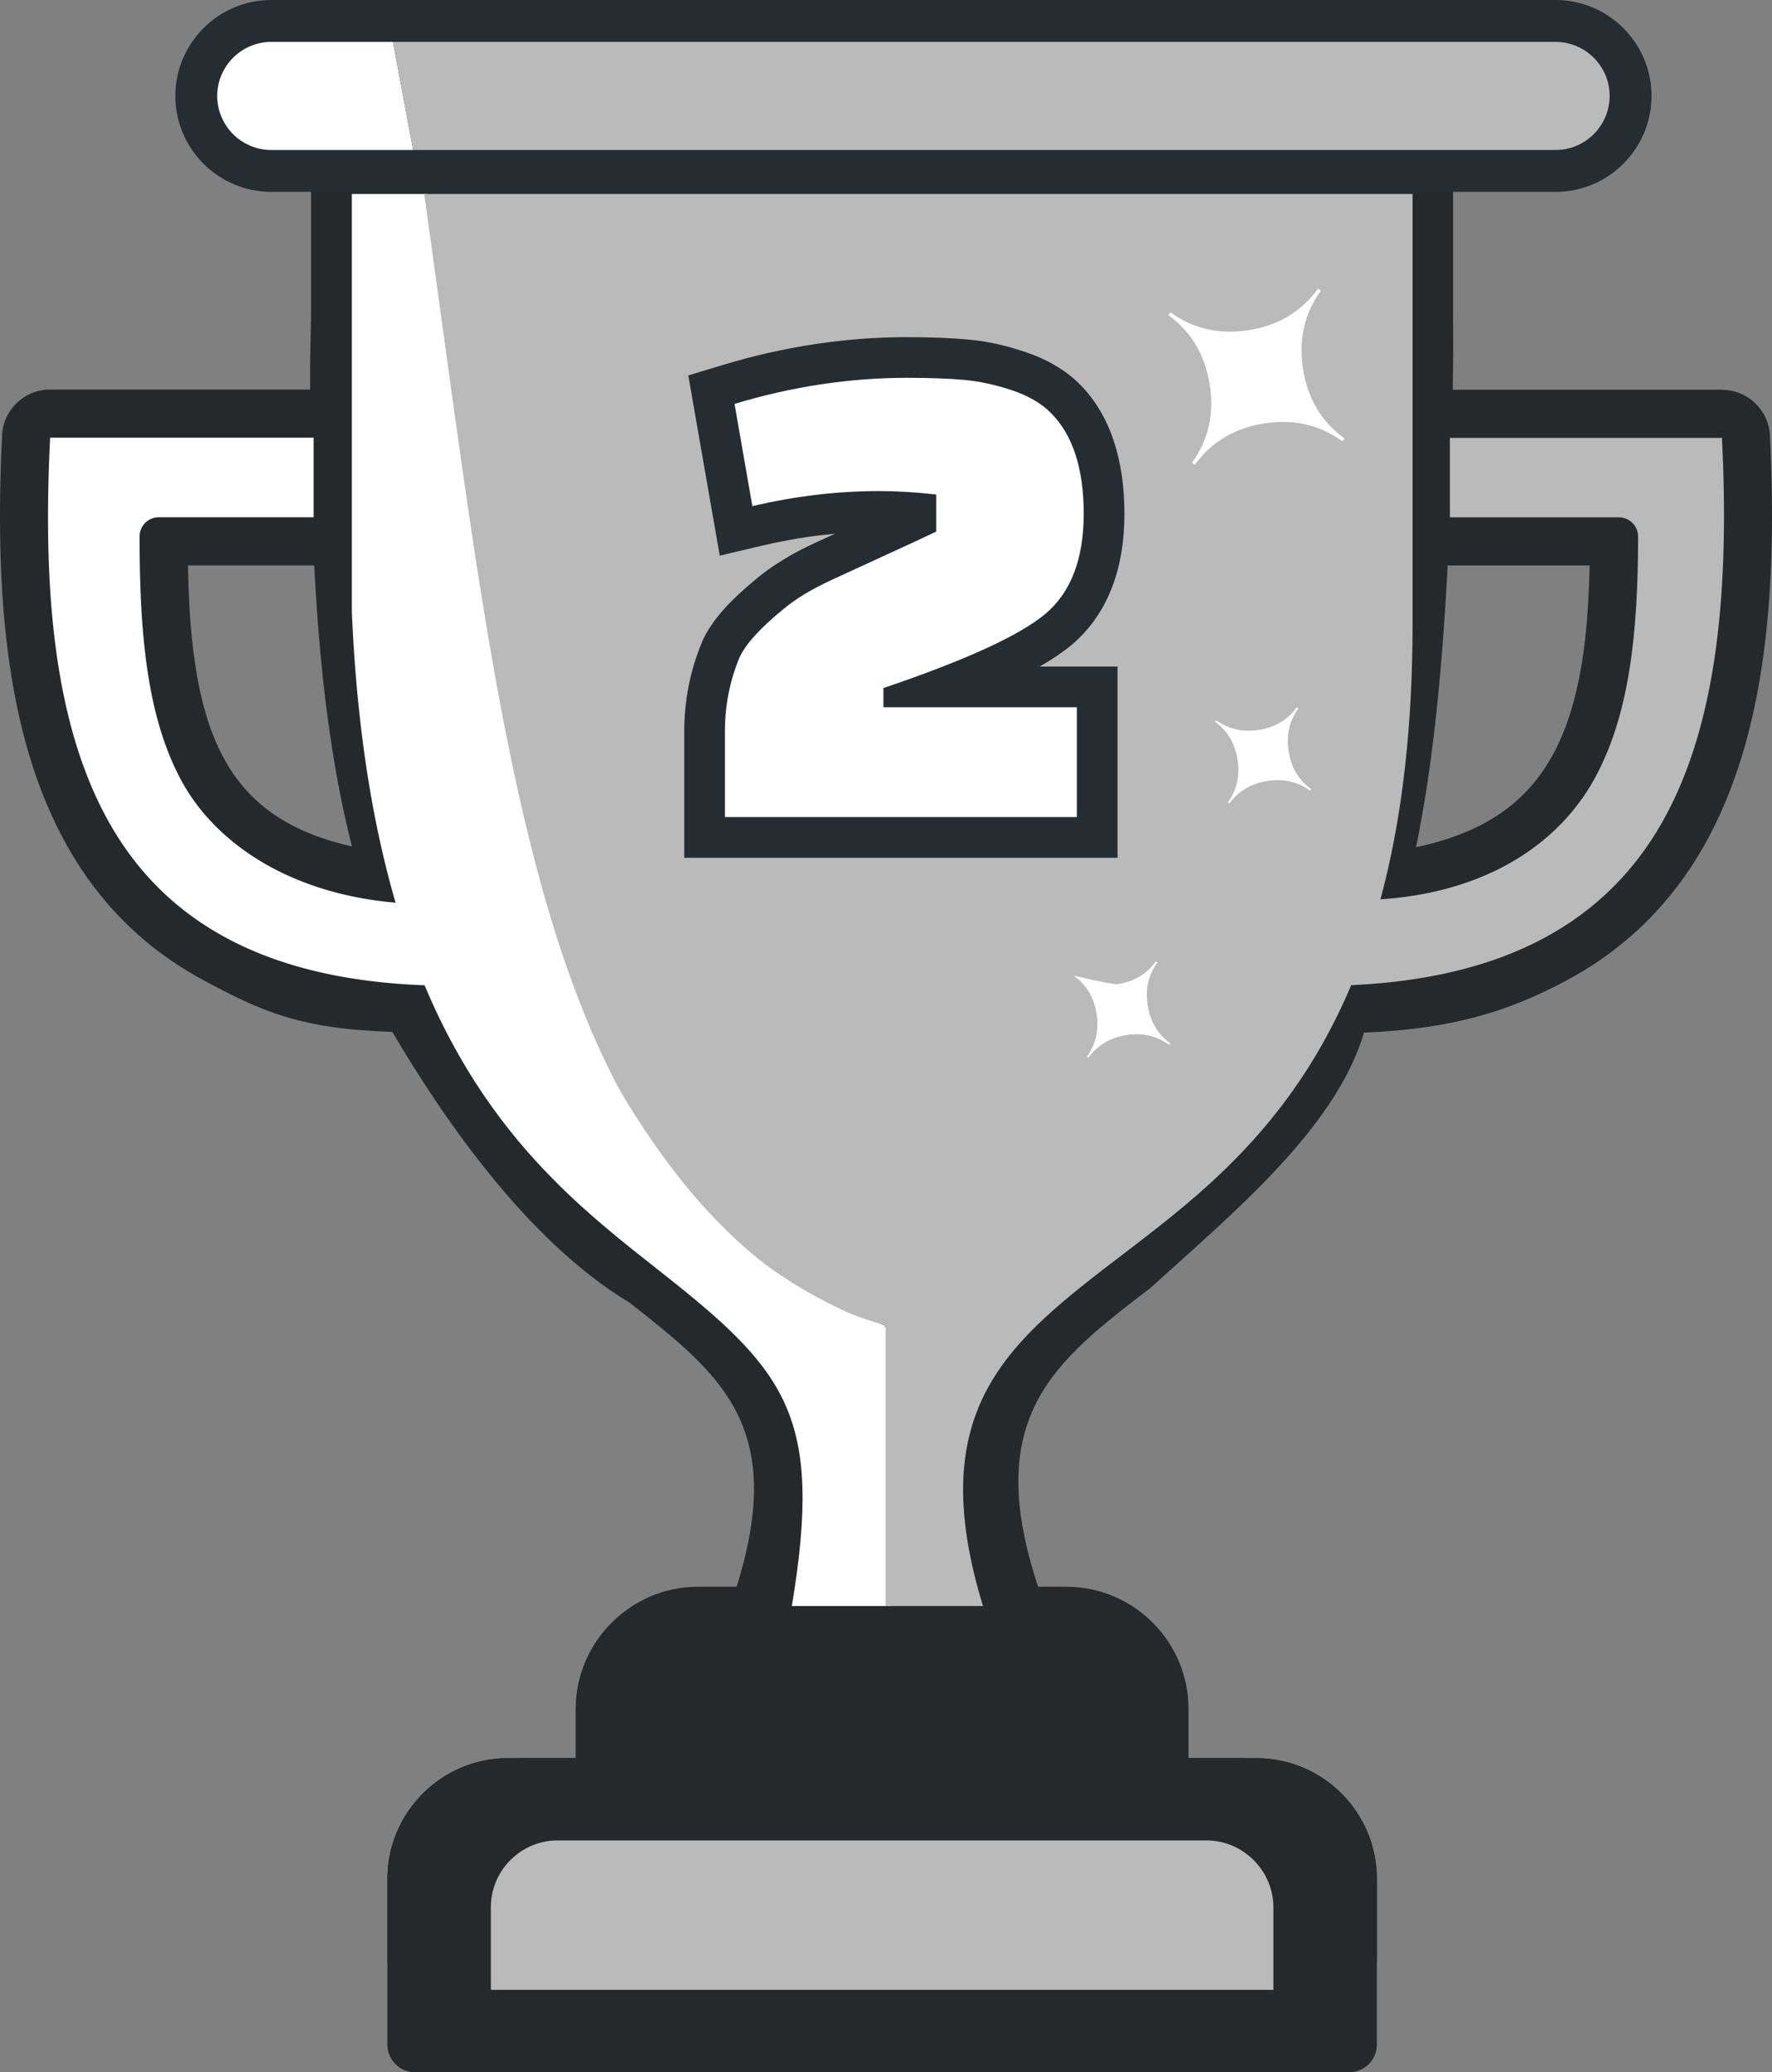
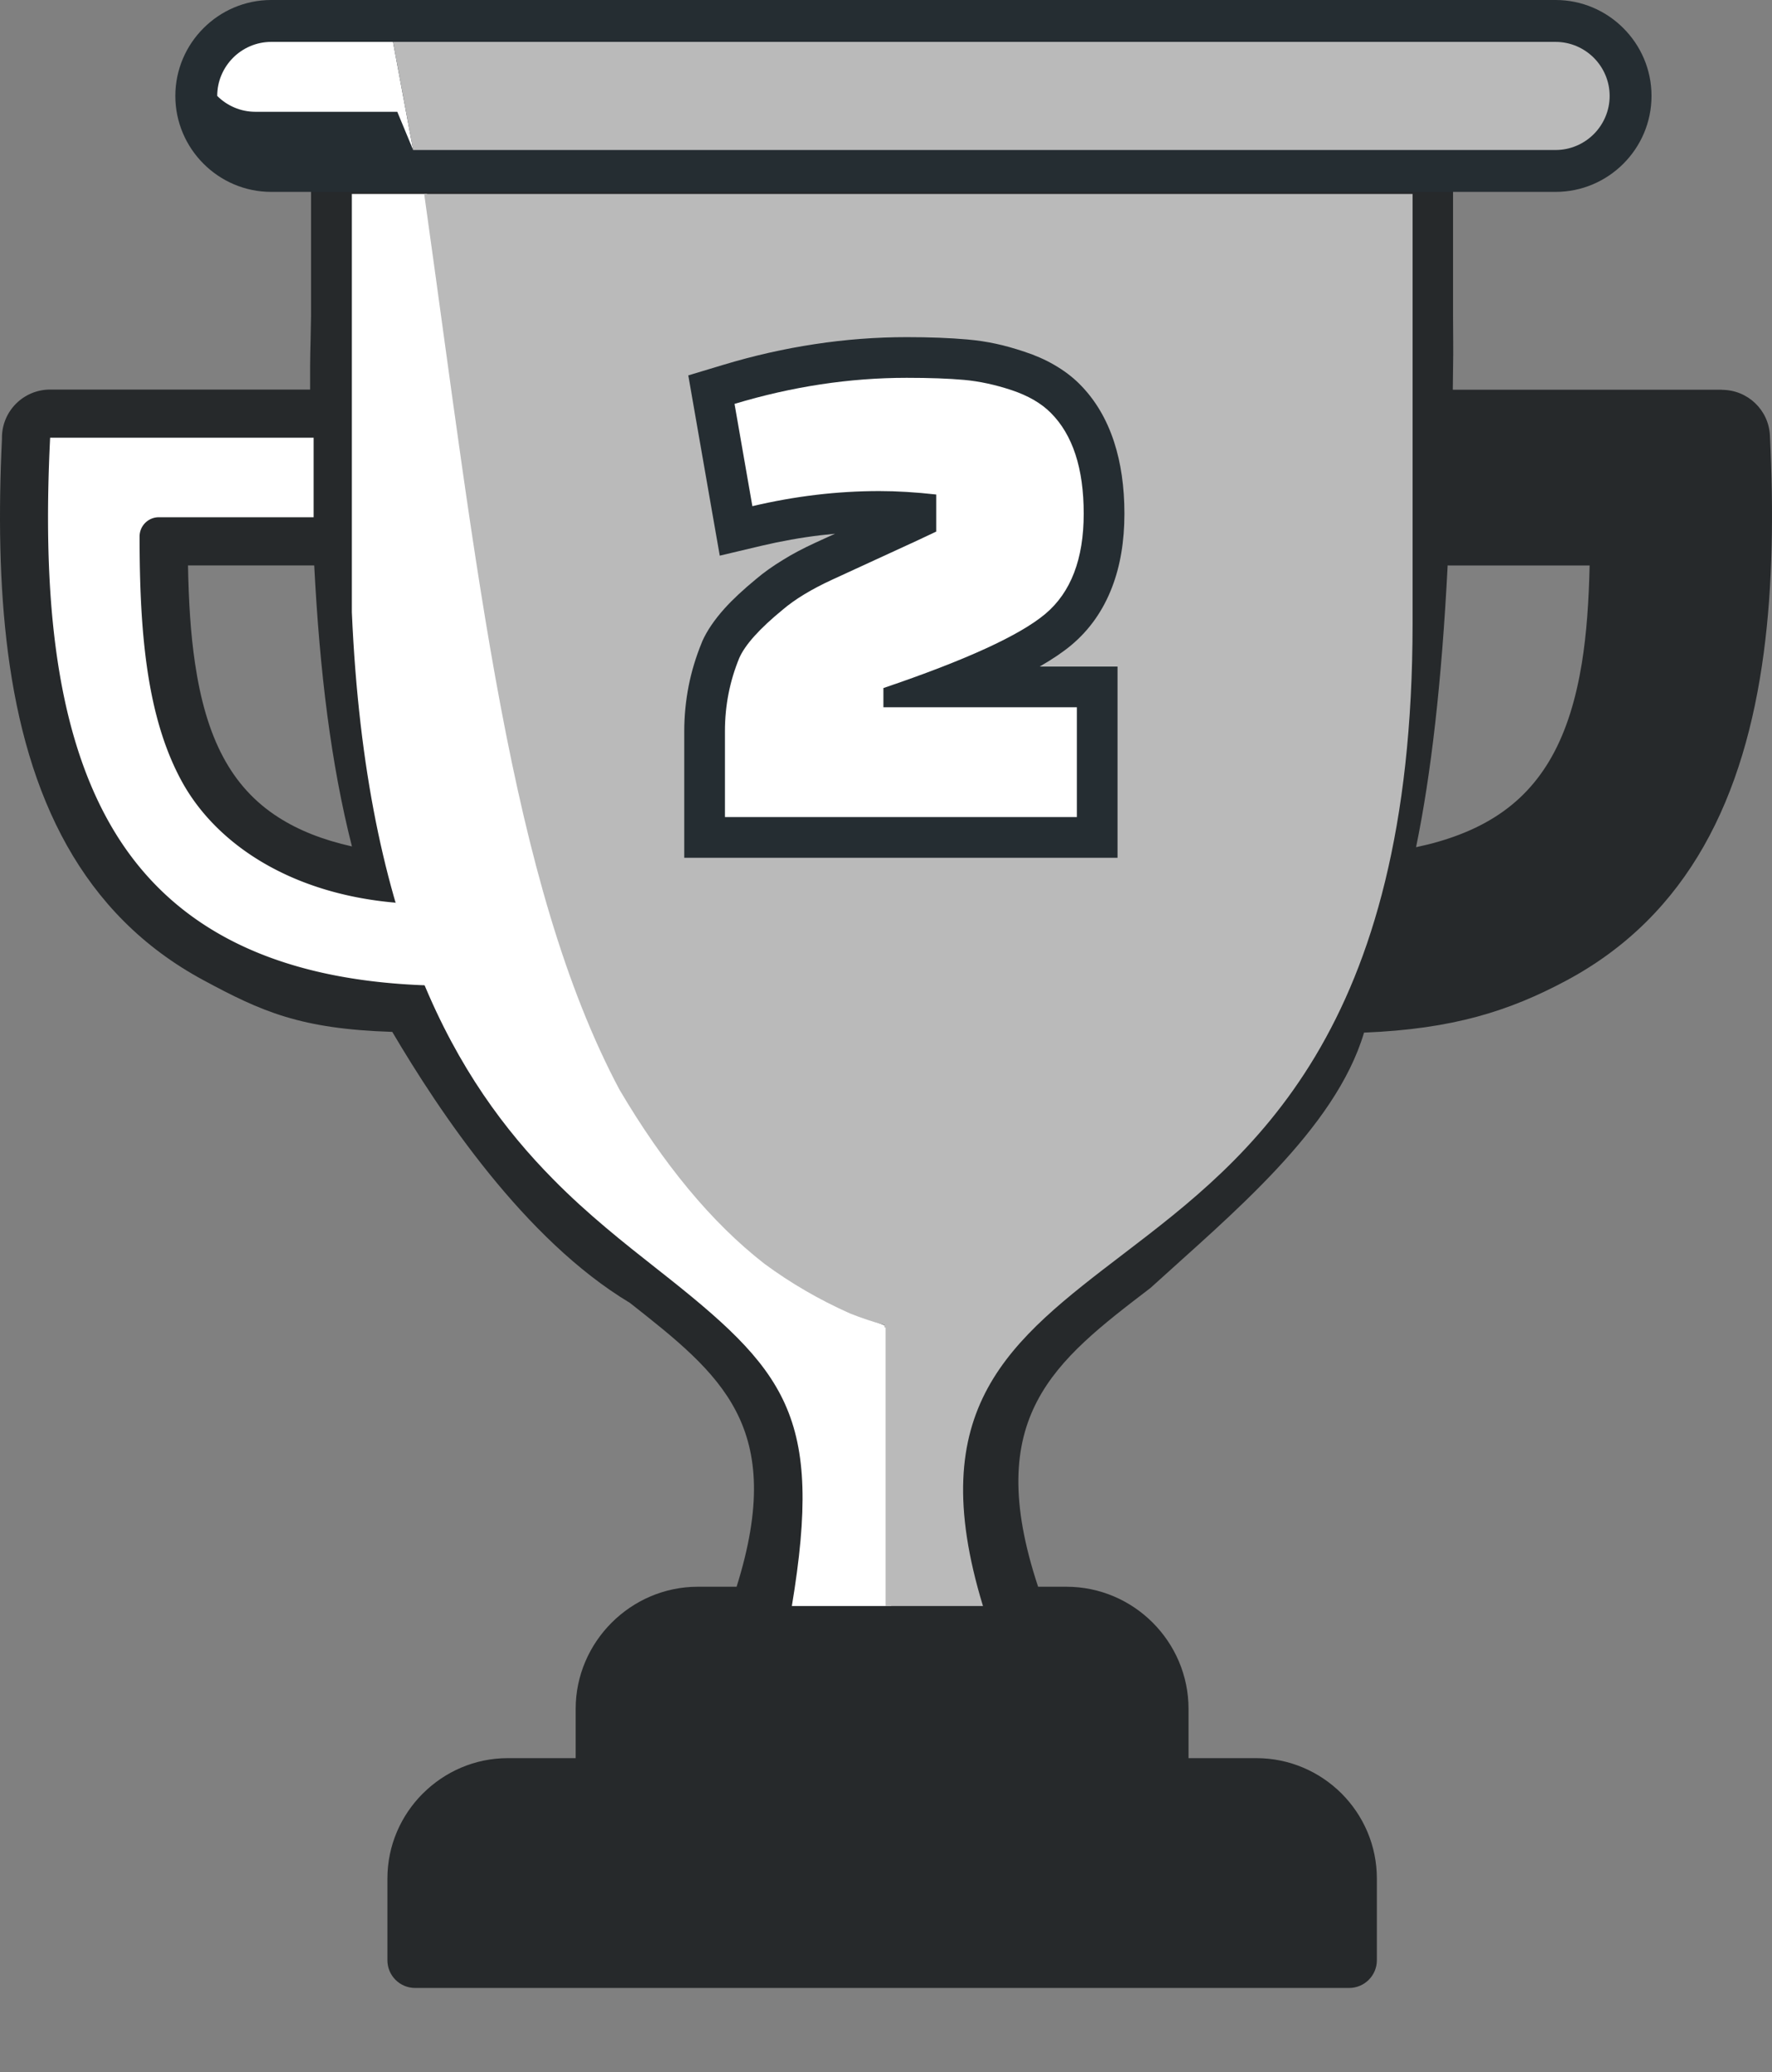
<svg xmlns="http://www.w3.org/2000/svg" shape-rendering="geometricPrecision" text-rendering="geometricPrecision" image-rendering="optimizeQuality" fill-rule="evenodd" clip-rule="evenodd" viewBox="0 0 438 512.01">
  <rect x="0" y="0" width="438" height="512.01" fill="#808080" stroke="none" />
  <path fill="#26292B" fill-rule="nonzero" d="M12.39 96.25h64.26c-.03-10.18.06-6.99.23-18.08V37.73h282.28v40.49c.08 11.25.06 8.04-.06 18.07h66.54v.03c6.3 0 11.56 4.95 11.85 11.31.9 18.52.73 36.72-1.53 53.67-2.34 17.61-6.92 33.87-14.83 47.78-7.78 13.68-18.77 25.06-33.97 33.19-14.1 7.54-28.08 11.98-50 12.86-7.1 23.94-33.07 45.13-52.79 63.09-23.78 18.17-41.69 31.87-27.77 73.82h6.99c16.62 0 30.19 13.57 30.19 30.19v12.16h16.79c8.17 0 15.62 3.34 21.03 8.73 5.39 5.4 8.73 12.82 8.73 21.02v20.19c0 3.77-3.07 6.84-6.85 6.84H102.6c-3.78 0-6.84-3.07-6.84-6.84v-20.19c0-8.16 3.33-15.58 8.72-20.98l.05-.04c5.4-5.39 12.82-8.73 20.98-8.73h16.78v-12.16c0-16.55 13.64-30.19 30.19-30.19h9.59c12.43-39.58-3.86-52.4-26.37-70.13-26.04-15.62-47.01-47.08-58.74-66.96-22.73-.72-32.29-5.02-46.69-12.78-15.11-8.14-26.01-19.53-33.7-33.21-7.8-13.88-12.31-30.11-14.6-47.71-2.17-16.7-2.35-34.57-1.49-52.77v-.33c0-6.58 5.33-11.9 11.91-11.9zm345.44 43.45c-1.49 29.14-4.12 51.71-7.81 69.62 7.74-1.63 14.11-4.1 19.3-7.34 6.2-3.86 10.82-8.93 14.24-15.02 3.69-6.58 6.01-14.37 7.44-23.13 1.18-7.29 1.73-15.38 1.92-24.11h-34.54l-.55-.02zm-280.16 0h-31.2c.15 8.73.64 16.85 1.74 24.22 1.31 8.83 3.47 16.63 6.96 23.14 3.23 6.05 7.68 11.1 13.77 14.96 4.86 3.1 10.81 5.49 18.05 7.11-5.15-20.25-7.97-43.1-9.32-69.43z" />
-   <path fill="#BABABA" fill-rule="nonzero" d="M358.38 127.82h41.77c2.62 0 4.75 2.12 4.75 4.73 0 23.91-2.16 44.51-10.98 60.22-8.77 15.62-26.29 27.68-52.7 29.43-4.19 8.48-5.38 15.44-10.55 21.33 42.32-1.12 66.72-16.71 80.15-40.31 14.18-24.97 16.55-59.21 14.82-95.03h-67.26v19.63z" />
  <path fill="#fff" fill-rule="nonzero" d="M77.52 108.15H12.39c-1.77 35.81.51 70.03 14.55 95 13.25 23.57 37.45 39.15 79.59 40.34-3.23-5.9-2.53-12.09-8.75-20.46-26.13-2.24-44.66-14.66-53.07-30.39-8.42-15.71-10.21-36.25-10.21-60.1a4.75 4.75 0 0 1 4.74-4.74h38.28v-19.65z" />
-   <path fill="#26292B" fill-rule="nonzero" d="M307.59 434.35v.04h2.98c8.17 0 15.63 3.33 21.02 8.73 5.4 5.4 8.74 12.82 8.74 21.02v41.02c0 3.78-3.08 6.85-6.85 6.85H102.6c-3.77 0-6.85-3.07-6.85-6.85v-41.02c0-8.16 3.34-15.58 8.74-20.97l.04-.05c5.4-5.4 12.82-8.73 20.98-8.73h2.98v-.04h179.1z" />
-   <path fill="#BABABA" fill-rule="nonzero" d="M272.67 454.72h-134.8c-4.56 0-8.69 1.84-11.67 4.83l-.05.04a16.475 16.475 0 0 0-4.82 11.68v20.37h193.42v-20.37c0-4.53-1.84-8.65-4.87-11.68-2.98-2.98-7.11-4.87-11.67-4.87h-25.54z" />
  <path fill="#fff" fill-rule="nonzero" d="M195.73 396.8h24.55v-68.76c-85.58-30.43-94.33-134.96-114.74-280.12H86.97v103.34c1.71 39.31 8.3 68.41 17.37 90.7 8.99 22.02 20.54 37.41 32.36 49.37 8.62 8.76 17.64 15.84 25.9 22.35 31.8 24.98 40.98 35.89 33.13 83.12z" />
  <path fill="#BABABA" fill-rule="nonzero" d="M218.9 396.8h24.07c-14.98-49.06 6.5-65.44 34.8-87.05 31.04-23.7 71.39-54.47 71.39-155.74V47.92H104.85c13.18 93.71 21.21 170.49 48.28 221.32 10.74 18.21 22.63 32.75 35.84 43.02 6.41 4.73 13.42 8.82 21.11 12.25 2.79 1.11 5.63 2.07 8.53 2.85v.57l.29.11v68.76z" />
-   <path fill="#fff" d="m289.27 257.78-.28.37c-3.09-2.23-6.63-3.04-10.62-2.4-3.98.63-7.1 2.51-9.34 5.59l-.38-.27c2.24-3.09 3.04-6.64 2.4-10.63-.64-3.98-2.5-7.1-5.58-9.33.09-.13 9.3 2.28 10.89 2.03 3.99-.64 7.1-2.5 9.35-5.6l.38.27c-2.24 3.09-3.05 6.64-2.4 10.63.62 3.98 2.49 7.1 5.58 9.34zm34.84-62.8-.28.38c-3.09-2.24-6.63-3.04-10.62-2.4-3.98.63-7.1 2.49-9.34 5.58l-.38-.27c2.24-3.09 3.03-6.64 2.4-10.62-.64-3.99-2.5-7.1-5.58-9.34l.27-.38c3.09 2.24 6.64 3.05 10.62 2.4 3.98-.63 7.11-2.49 9.35-5.58l.38.27c-2.24 3.09-3.05 6.63-2.41 10.62.62 3.99 2.49 7.1 5.59 9.34zm8.22-86.64-.5.7c-5.65-4.1-12.14-5.57-19.43-4.4-7.29 1.16-12.99 4.57-17.09 10.23l-.7-.51c4.1-5.65 5.58-12.13 4.39-19.43-1.17-7.3-4.58-13-10.22-17.08l.5-.69c5.66 4.09 12.14 5.56 19.44 4.4 7.29-1.17 12.98-4.58 17.08-10.24l.69.5c-4.09 5.65-5.56 12.14-4.4 19.43 1.17 7.3 4.58 13 10.24 17.09z" />
  <path fill="#252D32" fill-rule="nonzero" d="M67.04 0h317.48c6.52 0 12.46 2.67 16.74 6.96 4.29 4.28 6.96 10.21 6.96 16.74 0 6.53-2.67 12.47-6.96 16.75-4.28 4.29-10.22 6.96-16.74 6.96H67.04c-6.53 0-12.46-2.67-16.74-6.96-4.29-4.28-6.96-10.22-6.96-16.74 0-6.54 2.67-12.47 6.96-16.75C54.58 2.67 60.51 0 67.04 0z" />
-   <path fill="#fff" d="m102.12 37.06-4.98-26.71h-30.1c-3.67 0-7.02 1.51-9.43 3.92-2.41 2.42-3.92 5.76-3.92 9.43s1.51 7.02 3.92 9.44c2.41 2.41 5.76 3.92 9.43 3.92h35.08z" />
+   <path fill="#fff" d="m102.12 37.06-4.98-26.71h-30.1c-3.67 0-7.02 1.51-9.43 3.92-2.41 2.42-3.92 5.76-3.92 9.43c2.41 2.41 5.76 3.92 9.43 3.92h35.08z" />
  <path fill="#BABABA" d="m102.12 37.06-4.98-26.71h287.38c3.66 0 7.01 1.51 9.43 3.92 2.41 2.42 3.92 5.76 3.92 9.44 0 3.66-1.51 7.01-3.92 9.43-2.42 2.41-5.77 3.92-9.43 3.92h-282.4z" />
  <path fill="#252D32" d="m176.07 126.79-5.94-34.04 8.56-2.58c7.57-2.29 15.15-4 22.7-5.14 7.61-1.16 15.2-1.73 22.73-1.73 5.64 0 10.66.19 15.03.58 2.49.22 4.84.58 7.04 1.06 2.13.45 4.47 1.11 7.02 1.96 2.72.89 5.18 1.98 7.35 3.24 2.41 1.39 4.52 2.98 6.28 4.75 3.84 3.83 6.68 8.61 8.54 14.31 1.69 5.19 2.55 11.1 2.55 17.72 0 6.82-1.02 12.88-3.05 18.16-2.2 5.74-5.55 10.52-10.06 14.3-2.07 1.73-4.68 3.5-7.84 5.31h19.25v47.24h-107.1v-31.25c0-3.77.37-7.51 1.09-11.21.71-3.6 1.8-7.2 3.26-10.75l.12-.31c1.16-2.59 2.99-5.27 5.45-8.02 2-2.23 4.63-4.68 7.86-7.34 1.89-1.61 4.13-3.2 6.7-4.76 2.29-1.43 4.94-2.82 7.91-4.19l4.88-2.23-3.53.37c-4.87.58-9.75 1.45-14.62 2.6l-10.34 2.45-1.84-10.5z" />
  <path fill="#fff" fill-rule="nonzero" d="m185.97 125.06-4.41-25.27c14.24-4.29 28.43-6.44 42.56-6.44 5.65 0 10.38.17 14.16.51 3.79.34 7.72 1.19 11.79 2.54 4.06 1.36 7.29 3.22 9.66 5.6 5.43 5.43 8.14 13.73 8.14 24.92 0 11.2-3.17 19.45-9.49 24.76-6.34 5.32-19.67 11.42-40.02 18.32v4.74h47.82v27.14h-86.99v-21.2c0-6.33 1.18-12.38 3.56-18.14 1.46-3.28 5.03-7.24 10.68-11.87 3.05-2.61 7.15-5.09 12.29-7.46 5.15-2.38 10.01-4.61 14.59-6.71 4.58-2.08 8.28-3.81 11.1-5.16v-9.16c-5.08-.57-9.77-.85-14.07-.85-10.4 0-20.86 1.25-31.37 3.73z" />
</svg>